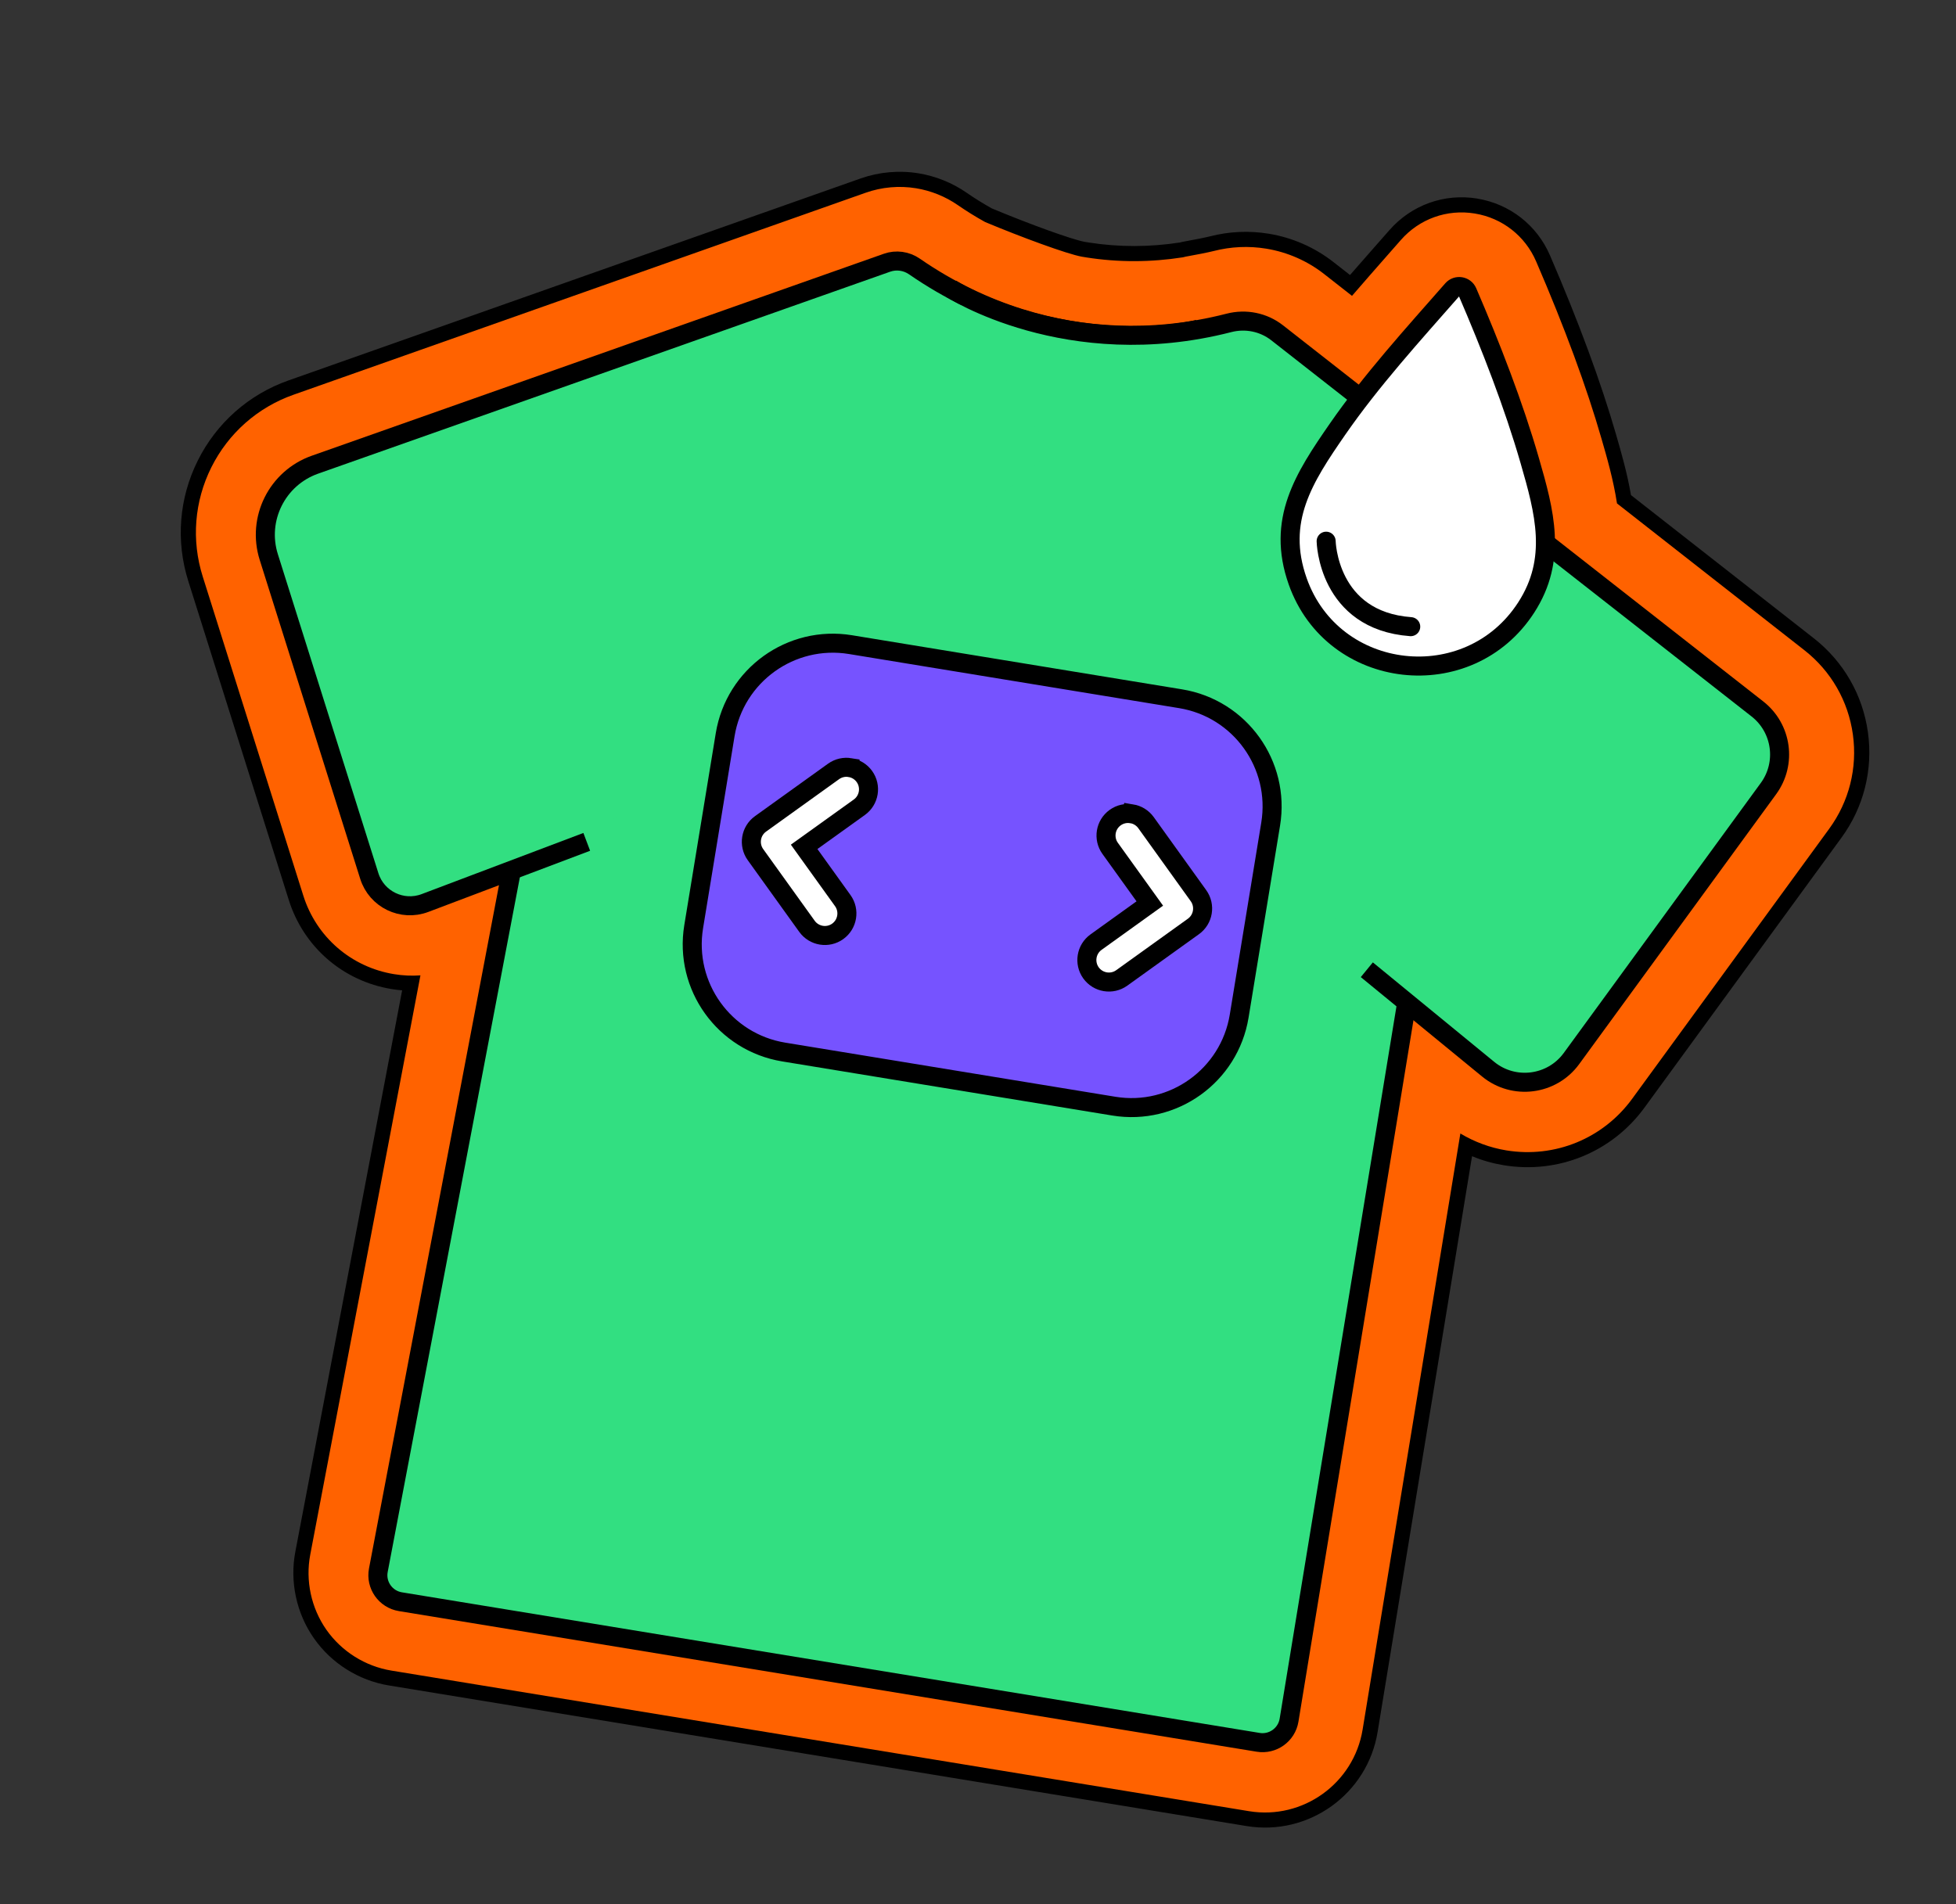
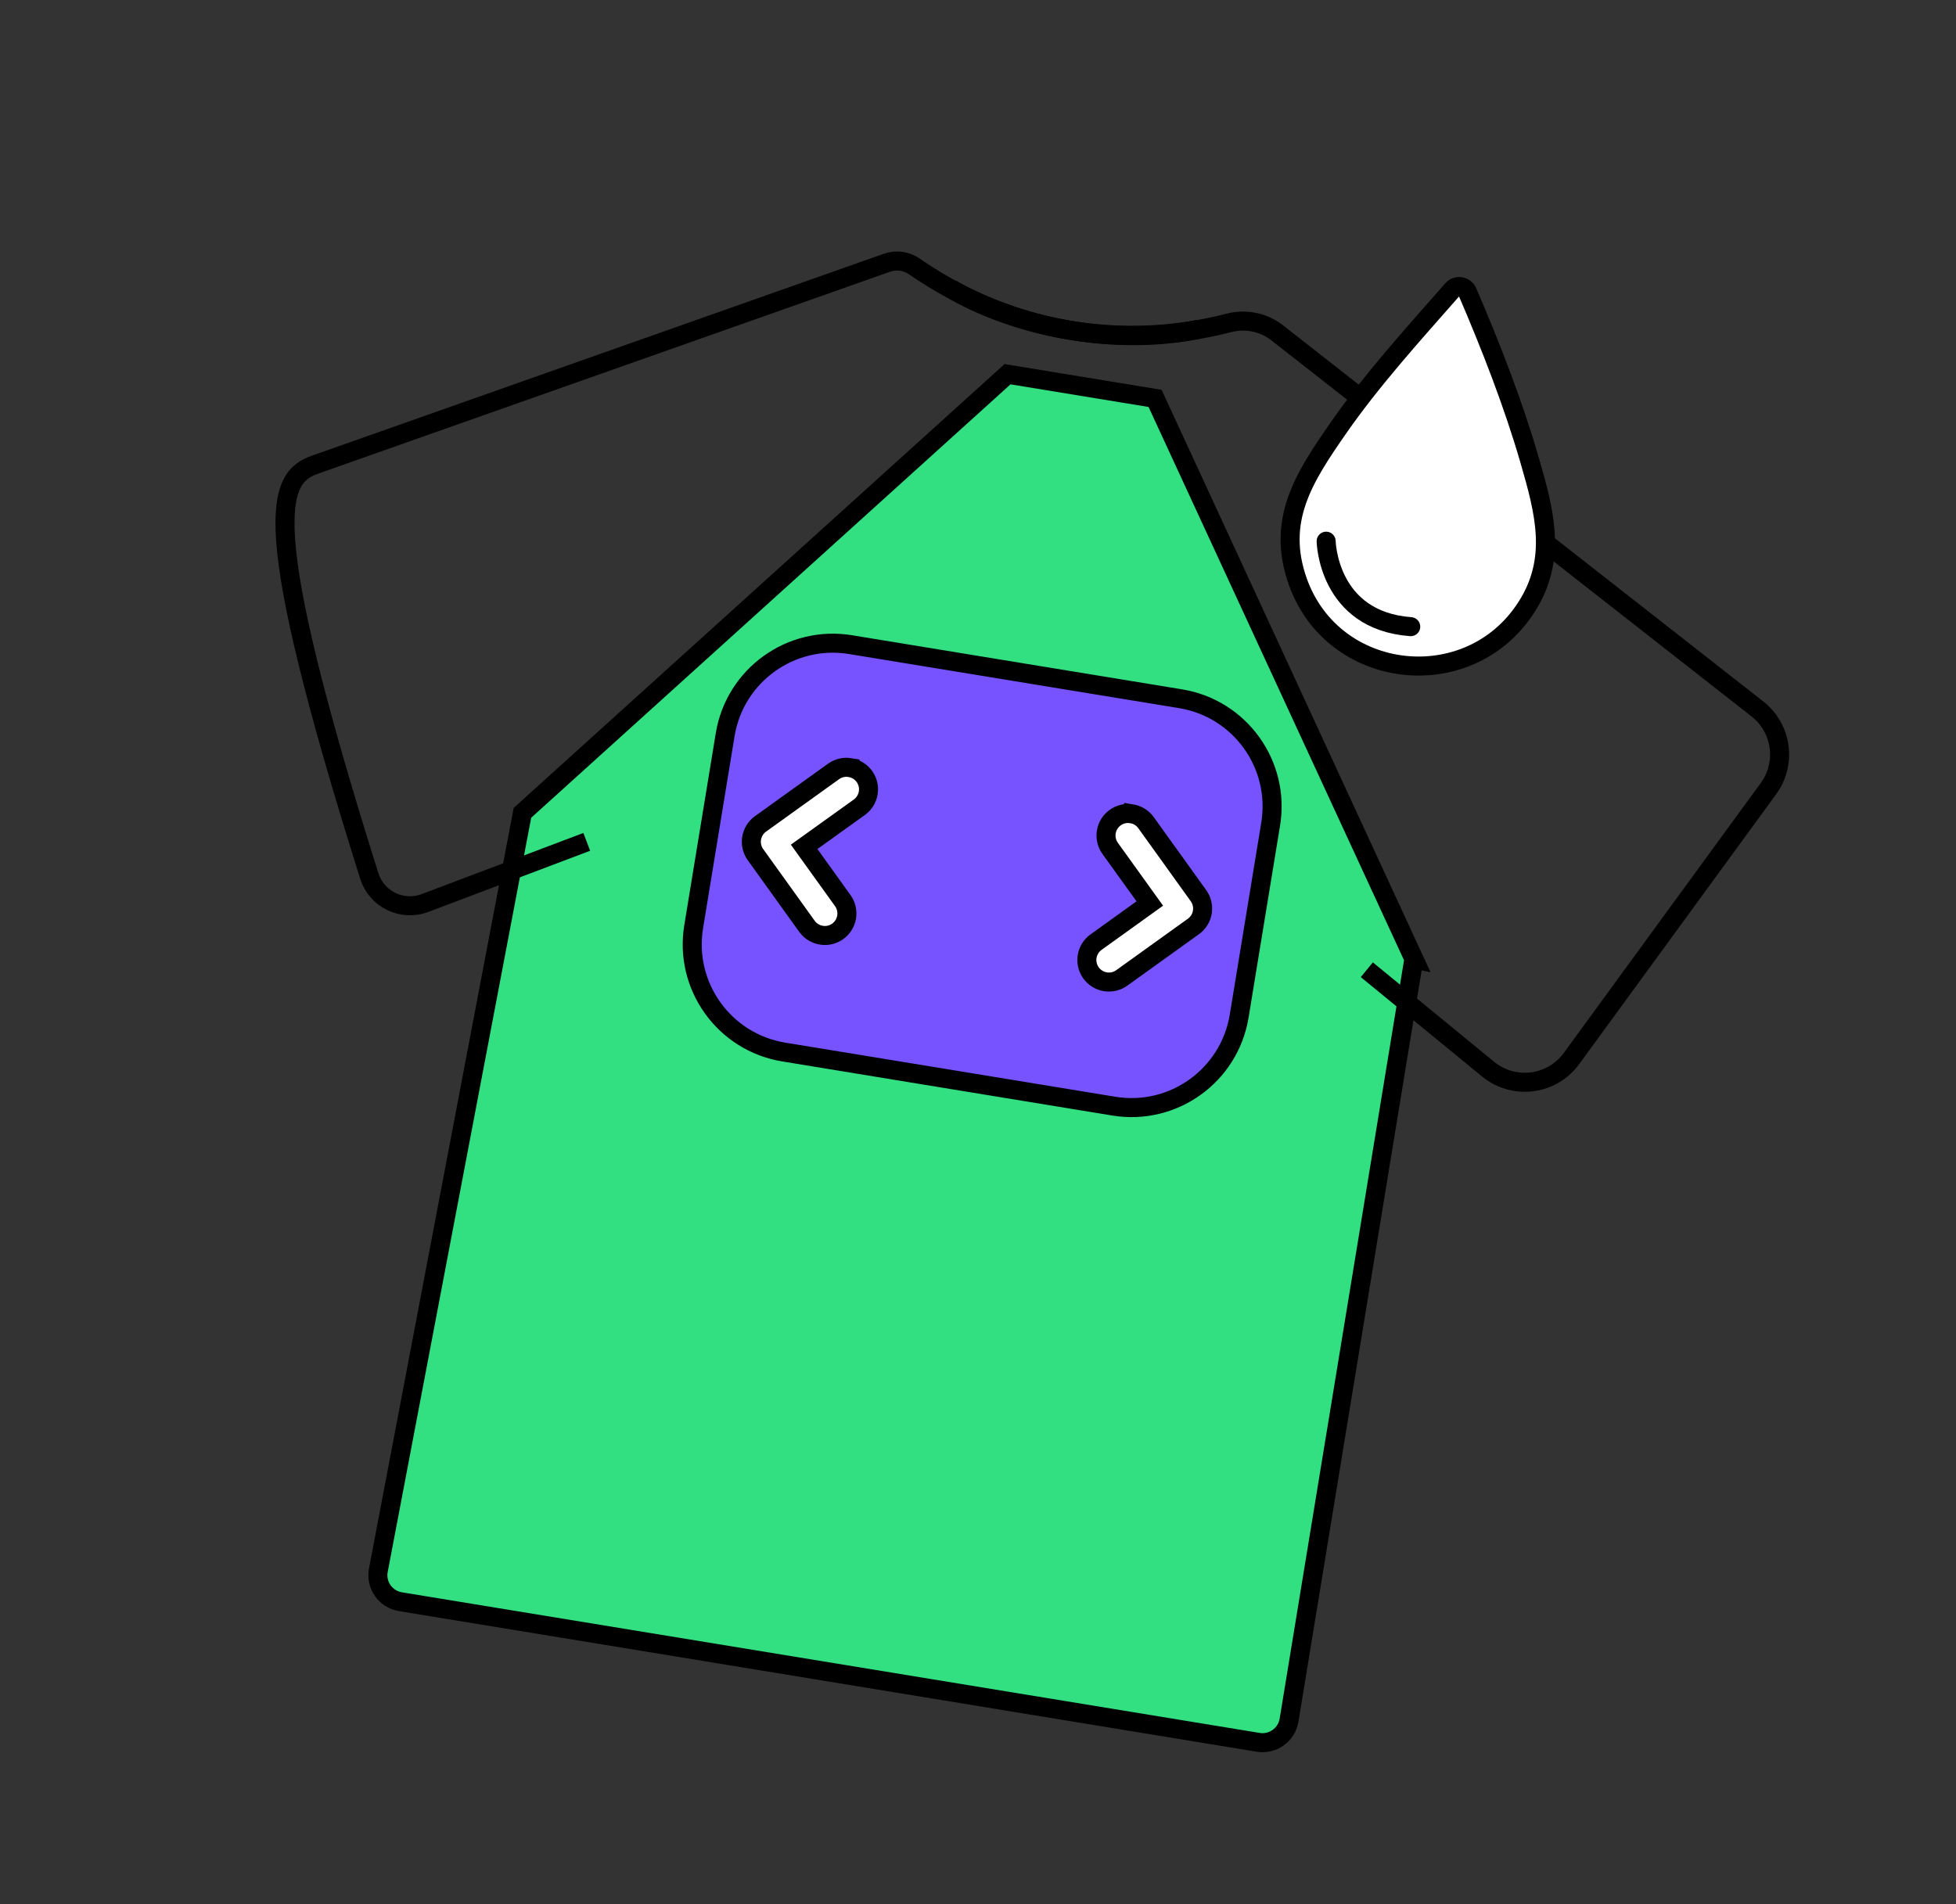
<svg xmlns="http://www.w3.org/2000/svg" width="228" height="222" viewBox="0 0 228 222" fill="none">
  <rect x="0" y="0" width="228" height="222" fill="#333333" stroke="none" />
-   <path d="M45.477 195.631C42.197 195.093 39.225 193.223 37.318 190.5C35.412 187.776 34.678 184.341 35.298 181.074L47.938 114.622C47.219 114.616 46.5 114.552 45.79 114.436C40.458 113.561 36.134 109.815 34.513 104.664L22.792 67.483C21.389 63.025 21.762 58.268 23.852 54.089C25.937 49.908 29.515 46.746 33.922 45.191L100.607 21.643C102.63 20.928 104.818 20.737 106.935 21.084C108.8 21.39 110.604 22.119 112.159 23.193C113.143 23.873 114.146 24.498 115.22 25.095C119.247 26.78 124.629 28.771 126.267 29.062L126.433 29.09L126.799 29.15C130.402 29.713 134.084 29.709 137.748 29.133L137.987 29.069L138.369 29.002C139.171 28.861 140.645 28.575 141.247 28.419C143.391 27.866 145.581 27.769 147.759 28.126C150.36 28.553 152.827 29.633 154.891 31.255L157.484 33.286C158.682 31.899 159.88 30.539 161.04 29.221C161.574 28.615 162.106 28.014 162.634 27.411C165 24.713 168.522 23.451 172.064 24.032C175.605 24.613 178.472 26.886 179.872 30.13C183.211 37.871 185.787 44.856 187.531 50.895C188.162 53.074 188.869 55.529 189.309 58.218L210.883 75.118C214.169 77.692 216.292 81.386 216.867 85.52C217.442 89.654 216.402 93.787 213.943 97.159L190.978 128.636C187.396 133.542 181.444 135.983 175.445 135C173.86 134.74 172.339 134.249 170.908 133.531L159.714 201.808C158.608 208.556 152.218 213.15 145.466 212.042L45.475 195.648L45.477 195.631Z" fill="#FF6200" />
-   <path d="M171.918 24.894C175.107 25.417 177.776 27.501 179.056 30.471C182.382 38.178 184.946 45.13 186.673 51.13C187.316 53.347 188.058 55.92 188.484 58.692L210.327 75.805C213.431 78.237 215.44 81.725 215.981 85.634C216.521 89.539 215.541 93.444 213.216 96.628L190.251 128.105C186.869 132.744 181.244 135.047 175.576 134.118C173.681 133.807 171.864 133.133 170.227 132.149L158.831 201.655C157.803 207.923 151.866 212.188 145.597 211.16L45.619 194.768C42.574 194.269 39.812 192.532 38.04 190.001C36.272 187.469 35.587 184.279 36.165 181.247L49.008 113.715C47.985 113.789 46.951 113.74 45.932 113.573C40.931 112.753 36.876 109.243 35.352 104.408L23.631 67.218C22.295 62.981 22.652 58.455 24.637 54.481C26.622 50.508 30.023 47.5 34.211 46.021L100.896 22.474C102.777 21.807 104.815 21.627 106.789 21.95C108.523 22.234 110.205 22.913 111.651 23.915C112.672 24.619 113.715 25.269 114.831 25.886C118.975 27.621 124.374 29.616 126.108 29.927L126.182 29.939L126.208 29.943L126.282 29.955L126.465 29.985L126.657 30.017C130.351 30.595 134.128 30.588 137.879 30C137.912 29.992 137.939 29.988 137.962 29.982L138.173 29.927L138.519 29.863C139.362 29.715 140.831 29.428 141.461 29.268C143.483 28.749 145.552 28.655 147.609 28.992C150.061 29.394 152.39 30.415 154.34 31.943L157.595 34.494C158.965 32.903 160.34 31.339 161.693 29.798C162.226 29.192 162.759 28.586 163.288 27.984C165.45 25.515 168.673 24.362 171.909 24.892M172.204 23.151C168.361 22.521 164.535 23.894 161.967 26.819C161.438 27.421 160.906 28.023 160.373 28.629C159.389 29.747 158.377 30.896 157.363 32.063L155.432 30.552C153.247 28.843 150.643 27.7 147.899 27.25C145.603 26.873 143.286 26.977 141.026 27.559C140.503 27.692 139.157 27.959 138.213 28.127L137.867 28.191L137.793 28.206L137.718 28.225L137.554 28.269C134.002 28.819 130.427 28.823 126.933 28.277L126.746 28.246L126.563 28.216L126.506 28.207L126.498 28.206L126.484 28.203L126.423 28.193C124.994 27.937 120.061 26.157 115.606 24.295C114.573 23.718 113.607 23.117 112.659 22.461C111 21.312 109.07 20.535 107.079 20.208C104.813 19.837 102.476 20.044 100.311 20.808L33.625 44.355C29 45.986 25.249 49.303 23.058 53.69C20.867 58.077 20.474 63.068 21.948 67.747L33.664 104.932C35.388 110.404 39.979 114.382 45.642 115.31C46.052 115.378 46.46 115.427 46.875 115.459L34.426 180.909C33.759 184.405 34.551 188.087 36.592 191.002C38.632 193.922 41.815 195.925 45.33 196.501L145.317 212.895C152.548 214.081 159.394 209.164 160.579 201.932L171.587 134.797C172.776 135.291 174.016 135.642 175.297 135.852C181.626 136.89 187.904 134.318 191.683 129.14L214.648 97.664C217.244 94.108 218.339 89.747 217.735 85.385C217.13 81.022 214.888 77.125 211.419 74.409L190.115 57.724C189.665 55.118 188.98 52.752 188.369 50.638C186.617 44.571 184.028 37.549 180.673 29.774C179.153 26.25 175.984 23.776 172.199 23.155L172.204 23.151Z" fill="black" />
  <path d="M164.808 111.802L150.258 200.545C149.978 202.252 148.366 203.411 146.658 203.131L46.672 186.737C44.934 186.452 43.77 184.79 44.103 183.059L60.897 94.765L117.442 43.627L134.641 46.446L164.813 111.803L164.808 111.802Z" fill="#32DF81" stroke="black" stroke-width="2.218" stroke-miterlimit="10" />
-   <path d="M68.394 98.15L49.537 105.28C46.871 106.288 43.904 104.849 43.048 102.132L31.331 64.947C29.927 60.498 32.305 55.734 36.707 54.179L103.392 30.631C104.466 30.253 105.65 30.42 106.587 31.066C123.282 42.606 139.699 38.378 139.699 38.378" fill="#32DF81" />
-   <path d="M68.394 98.15L49.537 105.28C46.871 106.288 43.904 104.849 43.048 102.132L31.331 64.947C29.927 60.498 32.305 55.734 36.707 54.179L103.392 30.631C104.466 30.253 105.65 30.42 106.587 31.066C123.282 42.606 139.699 38.378 139.699 38.378" stroke="black" stroke-width="2.218" stroke-miterlimit="10" />
-   <path d="M159.323 113.059L173.464 124.651C176.457 127.105 180.898 126.536 183.178 123.411L206.143 91.935C208.283 89.002 207.713 84.896 204.855 82.656L148.867 38.798C147.277 37.554 145.202 37.142 143.25 37.645C124.419 42.484 110.842 33.647 110.842 33.647" fill="#32DF81" />
+   <path d="M68.394 98.15L49.537 105.28C46.871 106.288 43.904 104.849 43.048 102.132C29.927 60.498 32.305 55.734 36.707 54.179L103.392 30.631C104.466 30.253 105.65 30.42 106.587 31.066C123.282 42.606 139.699 38.378 139.699 38.378" stroke="black" stroke-width="2.218" stroke-miterlimit="10" />
  <path d="M159.323 113.059L173.464 124.651C176.457 127.105 180.898 126.536 183.178 123.411L206.143 91.935C208.283 89.002 207.713 84.896 204.855 82.656L148.867 38.798C147.277 37.554 145.202 37.142 143.25 37.645C124.419 42.484 110.842 33.647 110.842 33.647" stroke="black" stroke-width="2.218" stroke-miterlimit="10" />
  <path d="M137.617 81.464L99.142 75.156C92.208 74.019 85.666 78.719 84.529 85.653L80.858 108.04C79.721 114.974 84.421 121.516 91.355 122.653L129.83 128.961C136.764 130.098 143.306 125.399 144.443 118.465L148.114 96.078C149.251 89.144 144.551 82.601 137.617 81.464Z" fill="#7653FF" stroke="black" stroke-width="2.218" stroke-miterlimit="10" />
  <path d="M131.909 94.871C132.558 94.978 133.166 95.332 133.582 95.906L139.701 104.425C140.527 105.576 140.264 107.183 139.113 108.01L130.757 114.012C129.606 114.839 127.998 114.575 127.171 113.424C126.345 112.273 126.608 110.666 127.759 109.839L134.026 105.337L129.404 98.907C128.577 97.756 128.841 96.149 129.992 95.322C130.57 94.907 131.259 94.769 131.908 94.876L131.909 94.871Z" fill="white" stroke="black" stroke-width="2.218" stroke-miterlimit="10" />
  <path d="M99.084 89.49C98.435 89.383 97.745 89.525 97.168 89.936L88.649 96.055C87.498 96.881 87.235 98.489 88.062 99.64L94.064 107.996C94.891 109.147 96.498 109.411 97.649 108.584C98.8 107.757 99.064 106.15 98.237 104.999L93.735 98.731L100.169 94.114C101.32 93.287 101.584 91.68 100.757 90.529C100.342 89.951 99.733 89.6 99.084 89.494L99.084 89.49Z" fill="white" stroke="black" stroke-width="2.218" stroke-miterlimit="10" />
  <path d="M178.315 53.705C176.445 47.216 173.763 40.326 171.054 34.039C170.749 33.332 169.808 33.182 169.301 33.761C164.702 39.005 159.867 44.319 155.911 50.032C151.994 55.693 148.75 60.667 151.269 67.786C155.391 79.422 171.202 81.182 177.895 70.837C181.55 65.191 180.042 59.678 178.315 53.705Z" fill="white" stroke="black" stroke-width="2.218" stroke-miterlimit="10" />
  <path d="M154.582 63.096C154.582 63.096 154.743 72.347 164.441 73.06Z" fill="white" />
  <path d="M154.582 63.096C154.582 63.096 154.743 72.347 164.441 73.06" stroke="black" stroke-width="2.218" stroke-miterlimit="10" stroke-linecap="round" />
</svg>